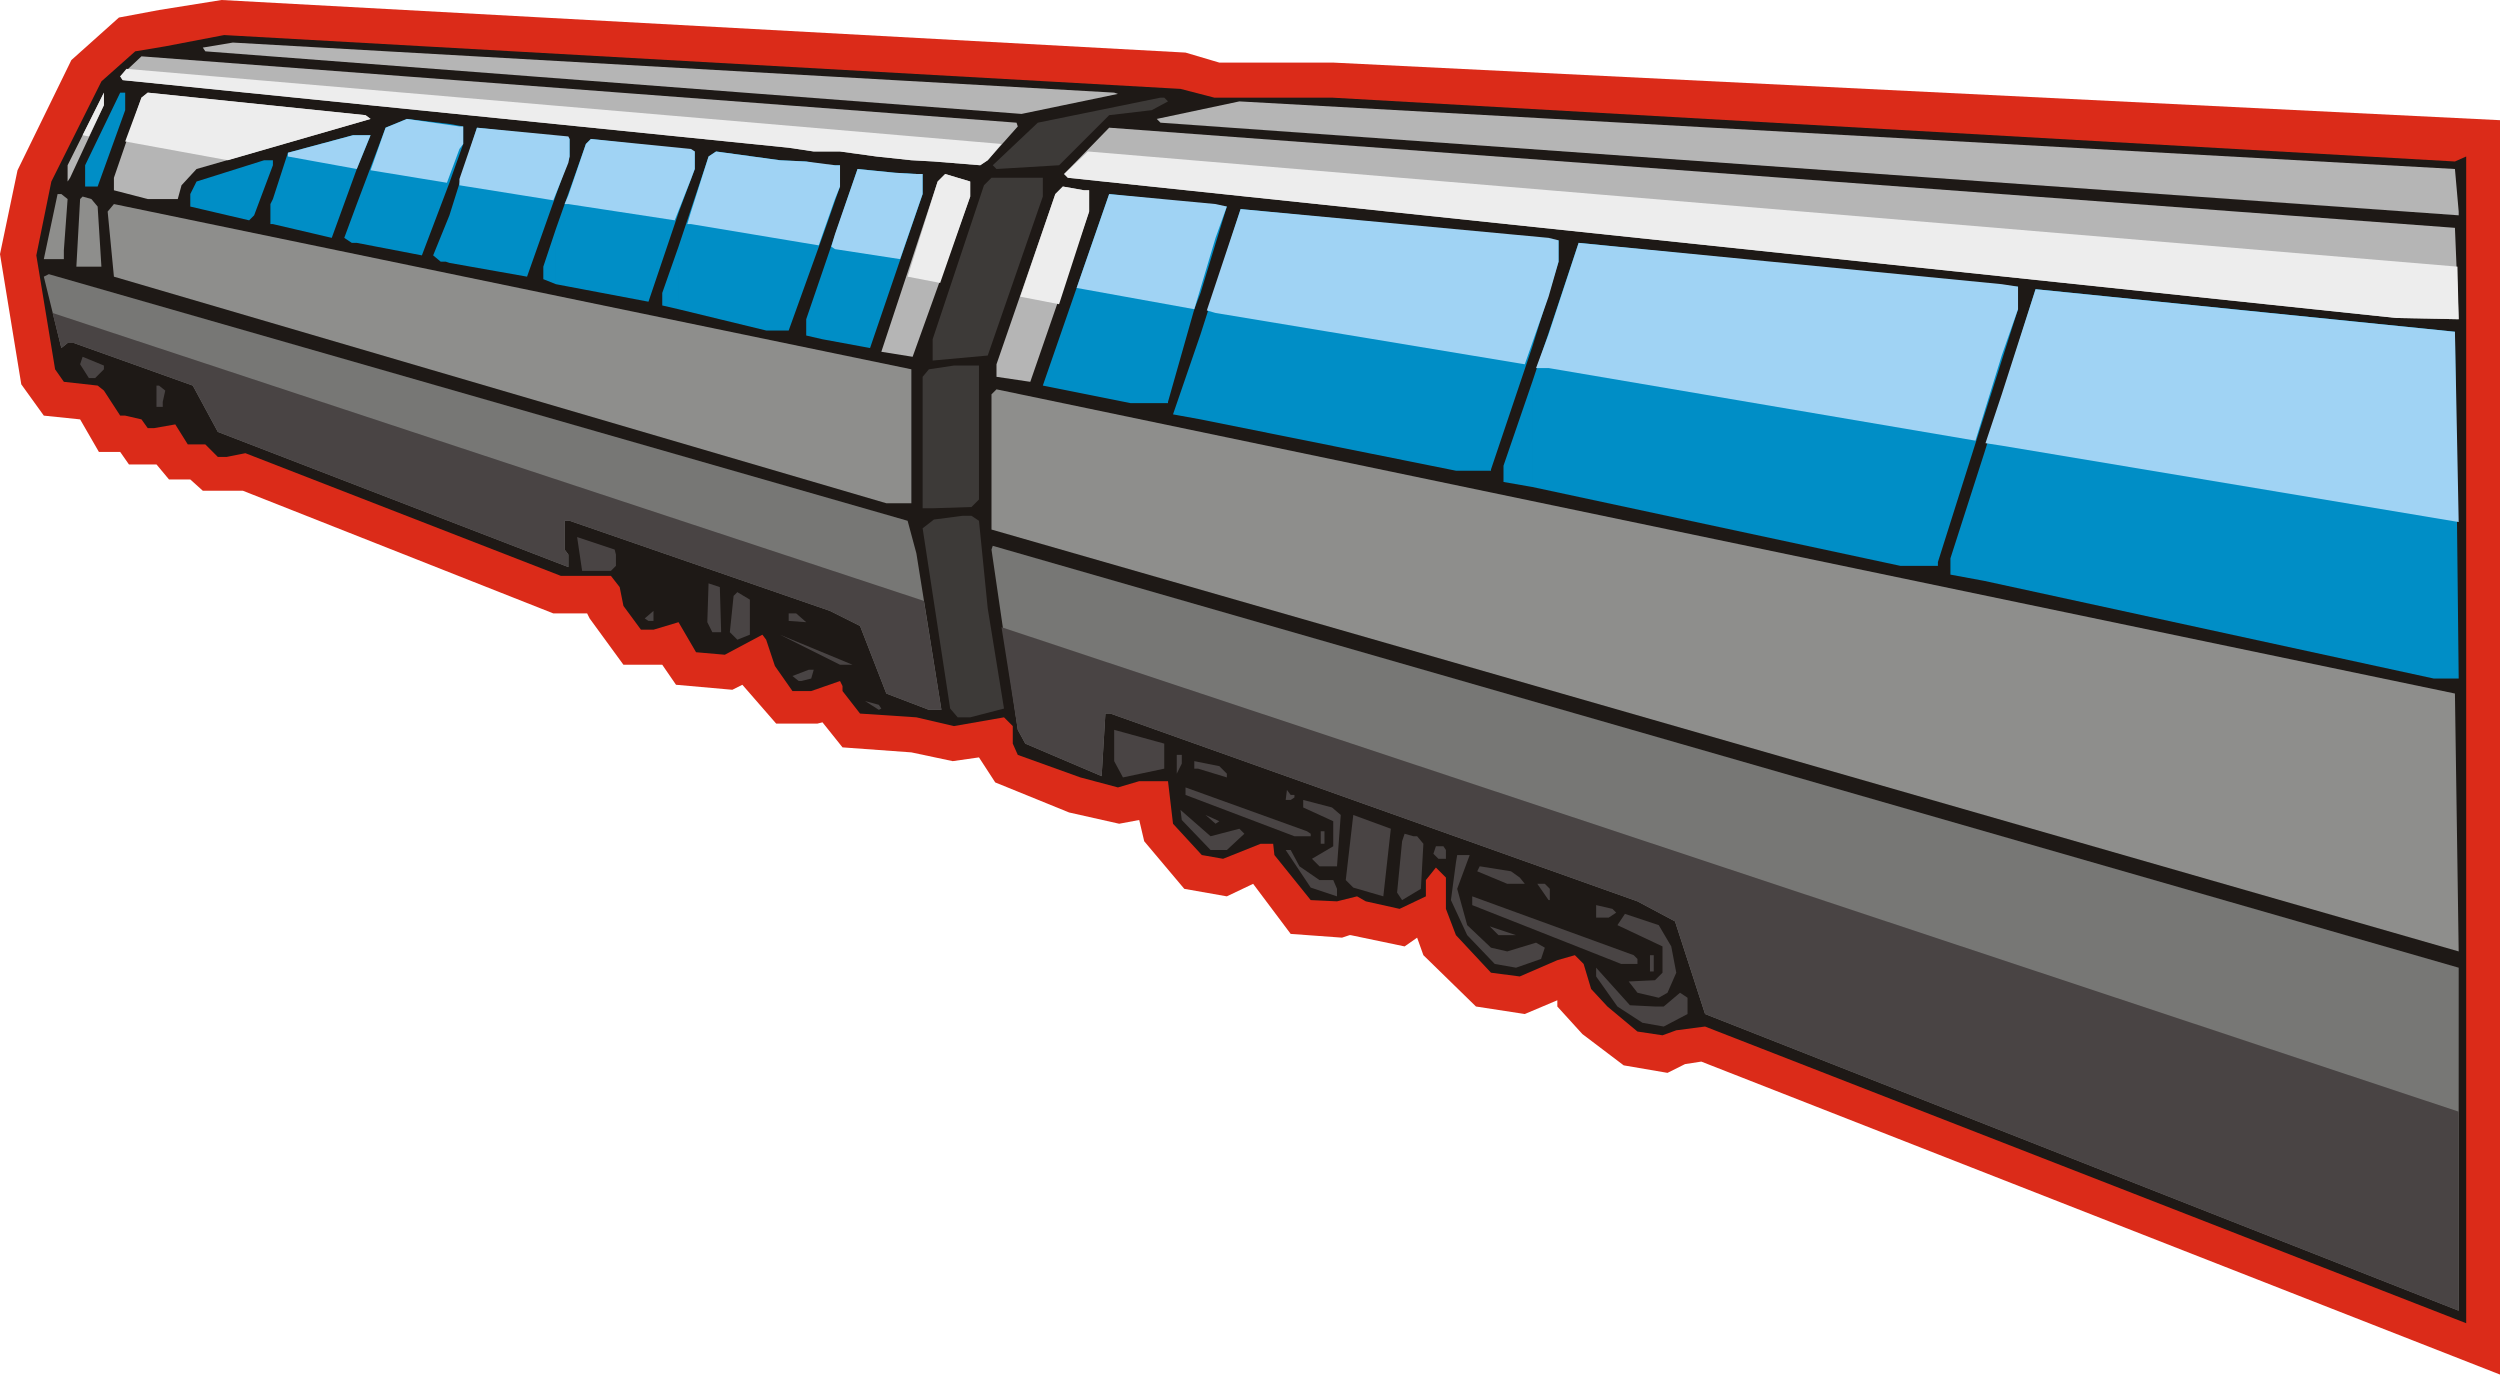
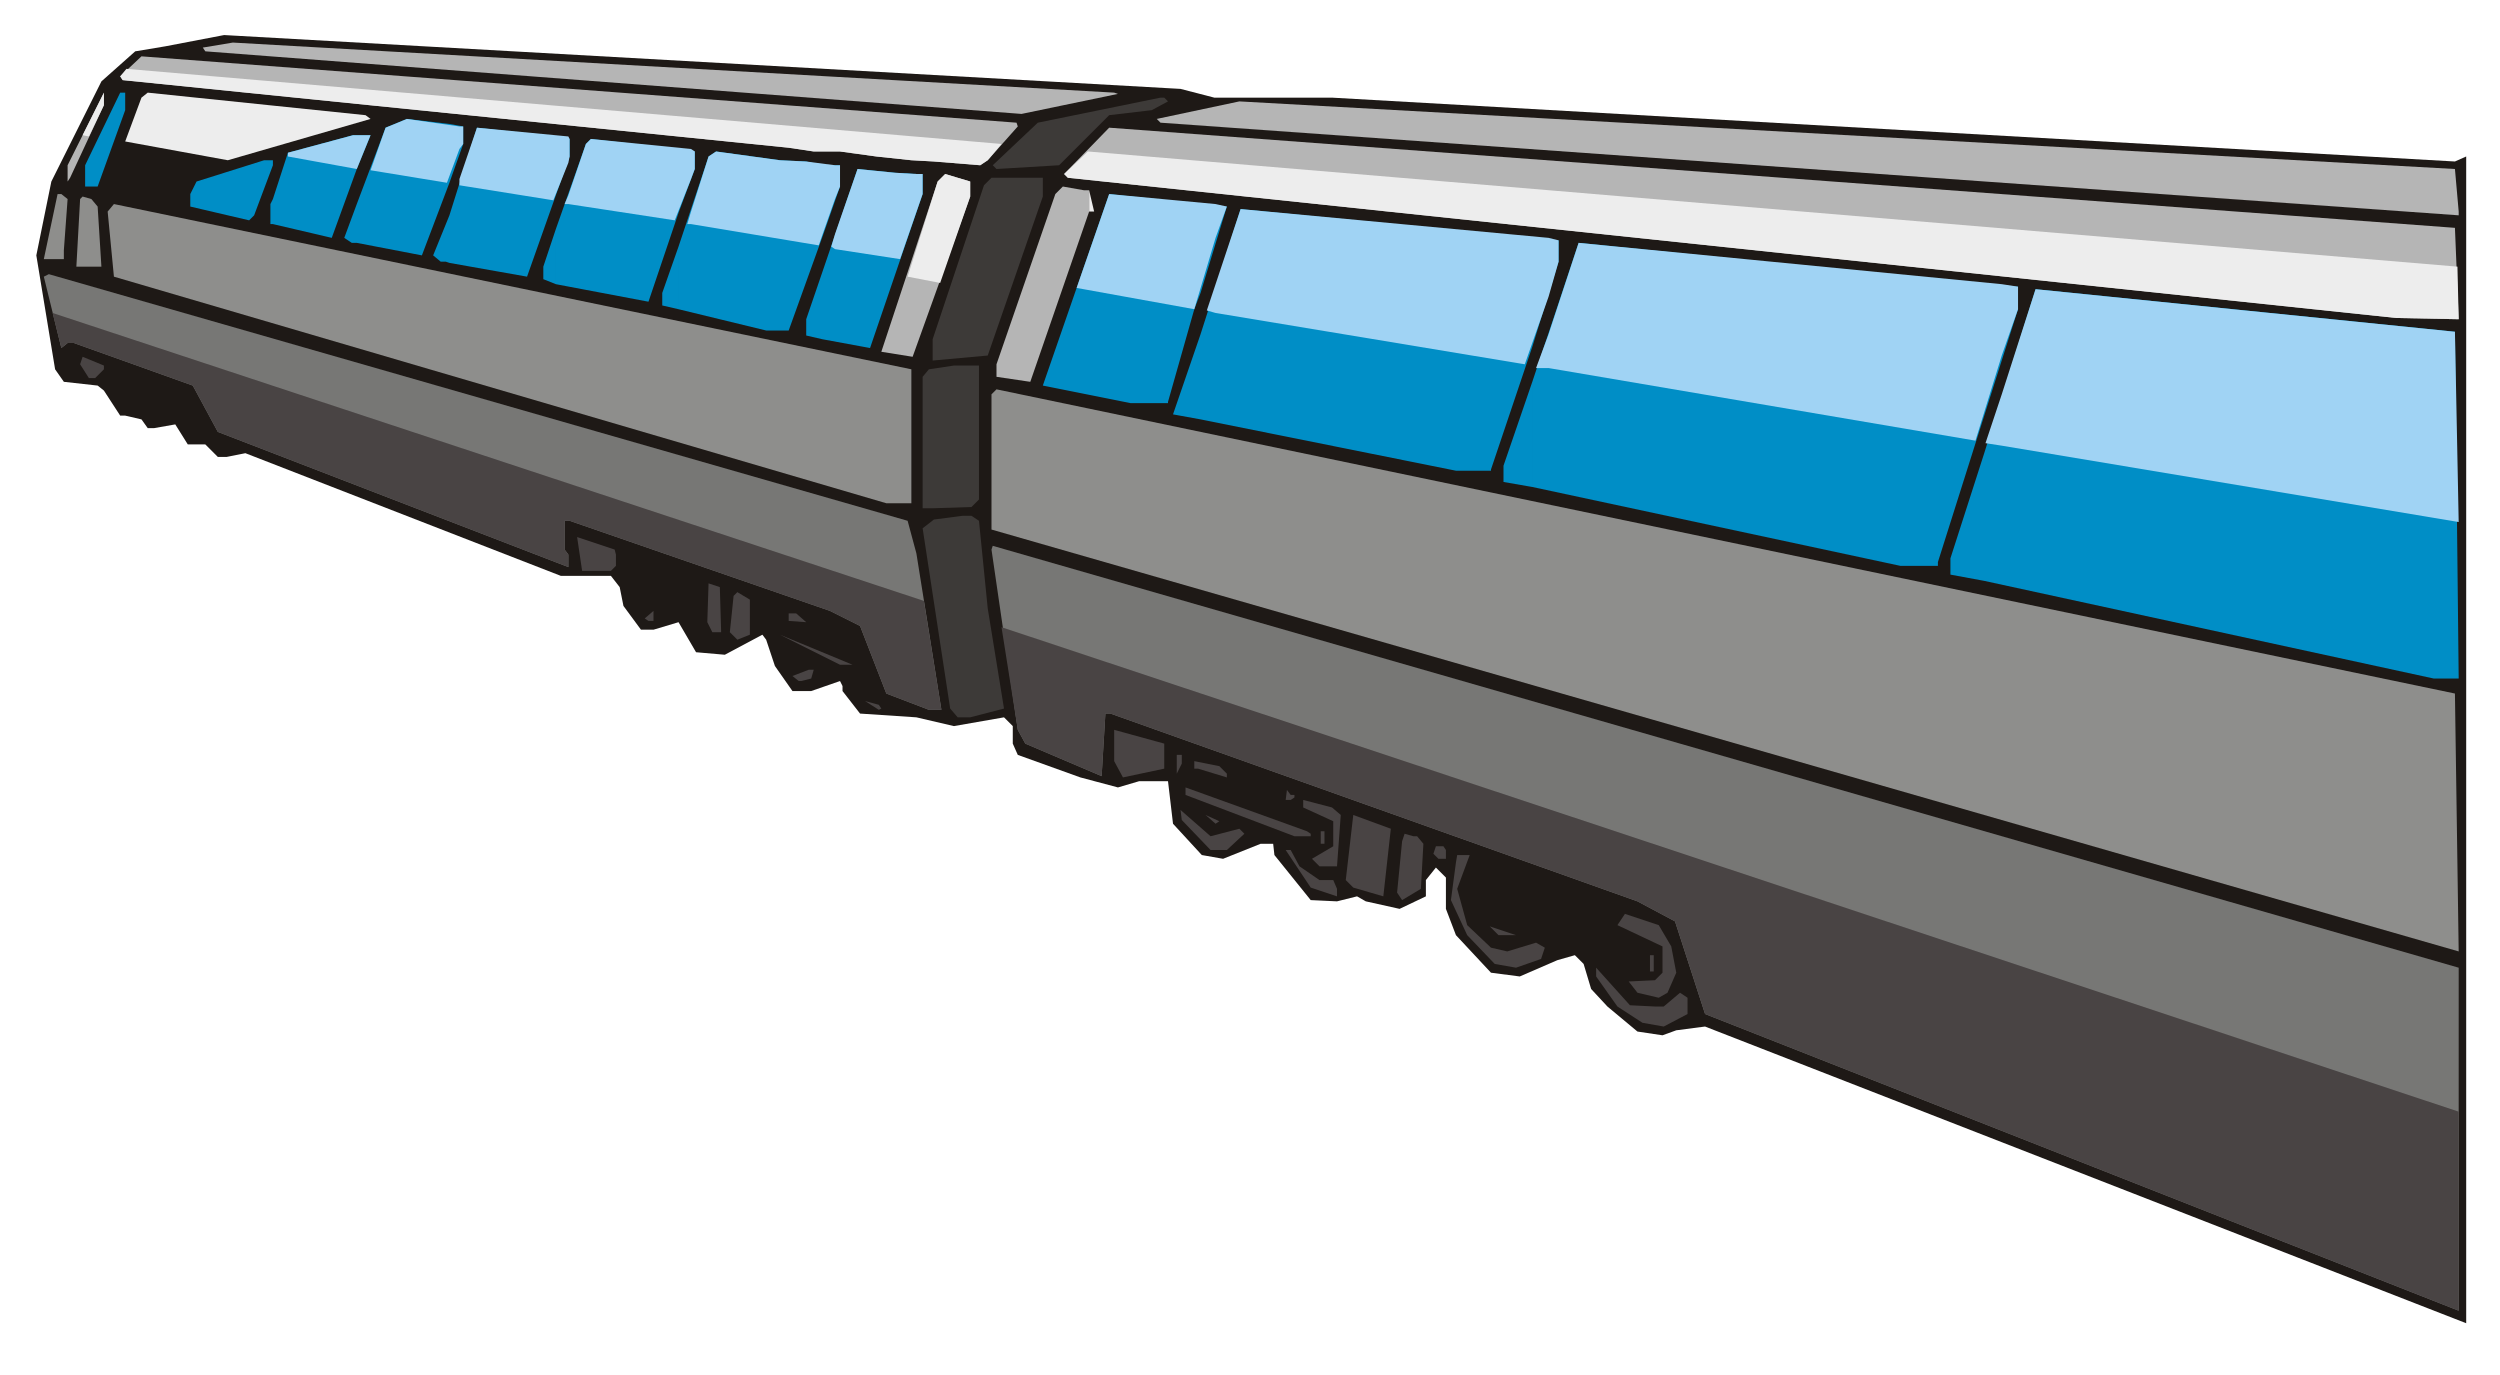
<svg xmlns="http://www.w3.org/2000/svg" fill-rule="evenodd" height="1.098in" preserveAspectRatio="none" stroke-linecap="round" viewBox="0 0 1997 1098" width="1.997in">
  <style>.pen1{stroke:none}.brush4{fill:#b5b5b5}.brush5{fill:#008ec6}.brush6{fill:#3d3a38}.brush7{fill:#8e8e8c}.brush8{fill:#777775}.brush9{fill:#494444}</style>
-   <path class="pen1" style="fill:#db2b19" d="m673 597-16-20-4 1h-33l-27-31-8 4-45-4-11-16h-31l-27-37-2-4h-27l-248-98h-32l-10-9h-17l-10-12h-22l-7-10H79l-15-26-29-3-18-25L0 203l14-67 43-88 38-34 32-6 50-8 770 42 27 8h91l932 46v1002l-638-250-13 2-14 7-35-6-33-25-20-22v-5l-26 11-39-6-42-41-5-14-10 7-43-9h-1l-6 2-41-3-30-40-21 10-34-6-32-38-4-17-16 3-40-9-59-24-13-20-21 3-33-7-55-4z" />
  <path class="pen1" style="fill:#1e1916" d="M970 78h94l897 51 9-4v932l-608-237-23 3-11 4-20-3-24-20-13-14-6-20-7-7-14 4-30 13-23-3-28-30-8-21v-25l-8-8-8 10v13l-21 10-27-6-7-4-16 4-21-1-29-36-1-9h-10l-30 12-17-3-23-25-4-34h-23l-17 5-30-8-50-18-4-9v-14l-7-7-40 7-30-7-45-3-14-18v-4l-2-4-23 8h-15l-14-20-7-21-3-4-30 16-23-2-14-24-20 6h-10l-14-19-3-15-7-9h-40l-252-98-15 3h-7l-10-10h-14l-10-16-17 3h-5l-5-7-13-3h-4l-13-20-5-4-27-3-7-10-15-91 12-59 40-80 27-24 24-4 47-9 764 43 27 7z" />
  <path class="pen1 brush4" d="m893 75-77 16-652-50-2-3 24-4 704 40 3 1zm-80 26-24 27-6 4-37-3-18-1-28-3-29-4h-21l-20-3L98 64l-2-3 17-16 699 53 1 3zM56 142l-2 3v-13l29-58v10l-27 58z" />
  <path class="pen1 brush5" d="m100 88-22 61H68v-17l28-58h4v14z" />
-   <path class="pen1 brush4" d="m296 95-139 40-12 13-3 11h-24l-27-7v-10l22-64 5-4 174 18 4 3z" />
  <path class="pen1 brush6" d="m933 81-13 7-34 4-40 40-50 3-3-3 36-34 98-20h3l3 3z" />
  <path class="pen1 brush4" d="M1964 169v3L927 98l-3-3 66-14 971 54 3 34zm0 86-50-1L853 142l-3-3 36-37 1075 80 3 73zM775 157l-46 128-25-4 45-136 6-6 20 6v12z" />
  <path class="pen1 brush6" d="m833 157-44 127-44 4v-17l41-123 6-6h41v15z" />
  <path class="pen1 brush4" d="M870 152v17l-47 136-27-4v-10l47-136 6-6 17 3h4z" />
  <path class="pen1 brush7" d="m54 159-3 41v7H35l11-52h3l5 4zm24 6 3 48H61l3-54 2-2 7 2 5 6zm650 237h-20L91 221l-5-52 5-6 637 132v107z" />
  <path class="pen1 brush8" d="m732 442 20 125h-10l-34-13-21-54-24-12-208-72h-4v23l3 4v10L174 345l-20-37-95-34h-5l-5 4-14-57 4-2 686 197 7 26z" />
  <path class="pen1 brush9" d="m83 295-7 7h-5l-7-11 2-6 17 7v3z" />
  <path class="pen1 brush6" d="m782 399-6 6-31 1h-8V301l5-6 20-3h20v107z" />
-   <path class="pen1 brush9" d="m132 312-2 9v4h-5v-17h2l5 4z" />
  <path class="pen1 brush7" d="M1964 760 792 423V315l4-4 1165 243 3 206z" />
  <path class="pen1 brush6" d="m782 416 7 70 13 80-27 7h-10l-6-7-22-144 9-7 23-3h7l6 4z" />
  <path class="pen1 brush9" d="M492 443v9l-4 4h-23l-4-27 30 10 1 4z" />
  <path class="pen1 brush8" d="m1964 1047-602-237-24-74-30-16-421-150h-4l-3 50-61-26-6-11-21-144 1-3 1171 337v274z" />
  <path class="pen1 brush9" d="M576 503v2h-7l-4-8 1-31 9 3 1 34zm23 4-10 4-6-6 3-29 3-3 10 6v28zm-81-11-3-2 7-6v8h-4zm126 1-14-1v-6h6l8 7zm27 34-48-24 58 24h-10zm-23 11-8 2h-2l-5-4 13-5h4l-2 7zm56 24-2 1-11-7 11 3 2 3zm226 48-33 7-7-13v-25l40 11v20zm14-4-4 8v-15h4v7zm36 8v3l-23-7h-3v-6l20 4 6 6zm67 48v2h-13l-87-33v-6l97 35 3 2zm-13-31v2l-3 2h-4l1-8 3 4h3z" />
  <path class="pen1 brush9" d="m1071 651-3 41h-14l-6-6 17-10v-20l-24-11v-6l23 6 7 6zm-81 11 4 4-14 13h-13l-23-24-1-8 24 21 23-6z" />
  <path class="pen1 brush9" d="m971 658-8-7 11 5-3 2zm134 58-24-7-6-6 6-52 30 11-6 54zm-50-52h3v10h-3v-10zm77 4 5 6-2 36-15 9-4-6 4-41 2-6 7 2h3zm23 11v7h-6l-4-4 2-6h6l2 3zm-117 13 16 11h11l3 7v6l-21-7-20-30h4l7 13zm126 18 8 29 19 18 13 3 23-7 7 4-3 9-20 7-17-3-22-23-13-28 4-30 1-6h10l-10 27z" />
-   <path class="pen1 brush9" d="m1214 701 4 5h-14l-24-10 2-4 25 4 7 5zm24 9v9h-1l-9-13h6l4 4zm70 56v4h-13l-119-47v-7l129 47 3 3zm-17-37-6 4h-10v-10l13 3 3 3z" />
  <path class="pen1 brush9" d="m1335 756 4 21-7 16-7 4-17-4-7-9 21-1 6-6v-21l-36-17 6-9 27 9 10 17zm-138-9-7-7 21 7h-14z" />
  <path class="pen1 brush9" d="M1318 763h3v13h-3v-13zm4 41h7l13-11 6 4v13l-19 10-17-3-20-13-17-24v-7l27 30 20 1z" />
  <path class="pen1 brush5" d="M1585 464V362l41-131 335 34 3 277h-20l-359-78zm0-132 27-85v-18l-27-2v105zm0-105v105l-37 117v3h-30l-294-63v-84l37-111 324 33zm0 135-27 84v13l27 5V362zm-361-85 21-68v-17l-21-2v87zm0-87v87l-33 98v1h-28l-204-41v-68l32-100 233 23zm0 115-23 67v13l23 4v-84zm-265-71 21-69-21-2v71zm0-71v71l-5 13-21 74v1h-30l-70-14 53-153 73 8zm0 104-22 64 22 4v-68zm-302 4v-54l28-82 30 3 17 1h5v16l-42 123-38-7zm0-82 14-40v-17h-14v57zm0-57v57l-27 75h-18l-70-17v-50l24-72 6-4 51 7 21 1 13 3zm0 85-13 38v13l13 3v-54zm-115-47 13-35v-14l-13-2v51zm0-51v51l-24 71-74-14v-44l24-68 4-4 70 8zm0 78-13 37v10l13 3v-50zm-98-41 11-31v-14l-11-2v47zm-74-41-11 31V99l11 2v14zm74-6-63-7-22 70v38l62 11 23-65v-47zm0 74v44l-10-4v-10l10-30zm-85-37-22 58-52-10v-31l23-61 17-7 34 4v47zm0 26-13 32 6 5h4l3 1v-38zm-74-37 11-27h-11v27zm0 59h-4l-6-4 10-27v31zm0-86h-3l-52 14-12 37v20l47 11 20-55v-27zm-67 24v-4 4zm0-4v4l-15 40-4 4-47-11v-10l5-10 54-17h7zm0 31-2 4v16h2v-20z" />
  <path class="pen1 brush9" d="m738 480 14 87h-10l-34-13-21-54-24-12-208-72h-4v23l3 4v10L174 345l-20-37-95-34h-5l-5 4-7-28 696 230zm1226 567-602-237-24-74-30-16-421-150h-4l-3 50-61-26-6-11-13-82 1164 387v159z" />
-   <path class="pen1" d="m296 95-114 33-82-15 13-35 5-4 174 18 4 3zM66 108l17-34v10l-12 25-5-1zm804 44v17l-24 74-31-6 28-82 6-6 17 3h4zm-95 5-24 69-26-5 24-76 6-6 20 6v12zm1189 98-50-1L853 142l-3-3 19-18 1094 92 1 42zM800 115l-11 13-6 4-37-3-18-1-28-3-29-4h-21l-20-3L98 64l-2-3 5-6 699 60z" style="fill:#ededed" />
+   <path class="pen1" d="m296 95-114 33-82-15 13-35 5-4 174 18 4 3zM66 108l17-34v10l-12 25-5-1zm804 44v17h4zm-95 5-24 69-26-5 24-76 6-6 20 6v12zm1189 98-50-1L853 142l-3-3 19-18 1094 92 1 42zM800 115l-11 13-6 4-37-3-18-1-28-3-29-4h-21l-20-3L98 64l-2-3 5-6 699 60z" style="fill:#ededed" />
  <path class="pen1" d="M1599 356v-41l27-84 335 34 3 152-365-61zm0-72 13-37v-18l-13-2v57zm0-57v57l-21 68-341-58v-27l24-73 338 33zm0 88-13 39 13 2v-41zm-362-78 8-28v-17l-8-2v47zm0-47v47l-19 54-247-41v-23l20-60 246 23zm0 77-10 27h10v-27zm-266-77 9-25-9-2v27zm0-27v27l-17 57-94-17 26-75 85 8zm0 64-7 21 7 2v-23zm-304-28v-12l18-52 30 3 17 1h5v16l-18 52-52-8zm0-40 4-10v-17h-4v27zm0-27v27l-13 37-102-17v-10l14-44 6-4 51 7 21 1 23 3zm0 55-3 10 3 2v-12zm-115-44 3-8v-14l-3-2v24zm0-24v24l-13 33-85-13v-7l14-41 4-4 80 8zm0 50-3 10h3v-10zm-98-39 1-5v-14l-1-2v21zm-84-15-3 4v-18h3v14zm84-6-73-7-14 41v5l75 12 12-30v-21zm0 47v7h-3l3-7zm-87-37-10 27-61-10 12-34 17-7 42 6v18zm0 24v5-5zm-137-18 55 10 11-27h-14l-52 14v3z" style="fill:#a0d3f4" />
</svg>